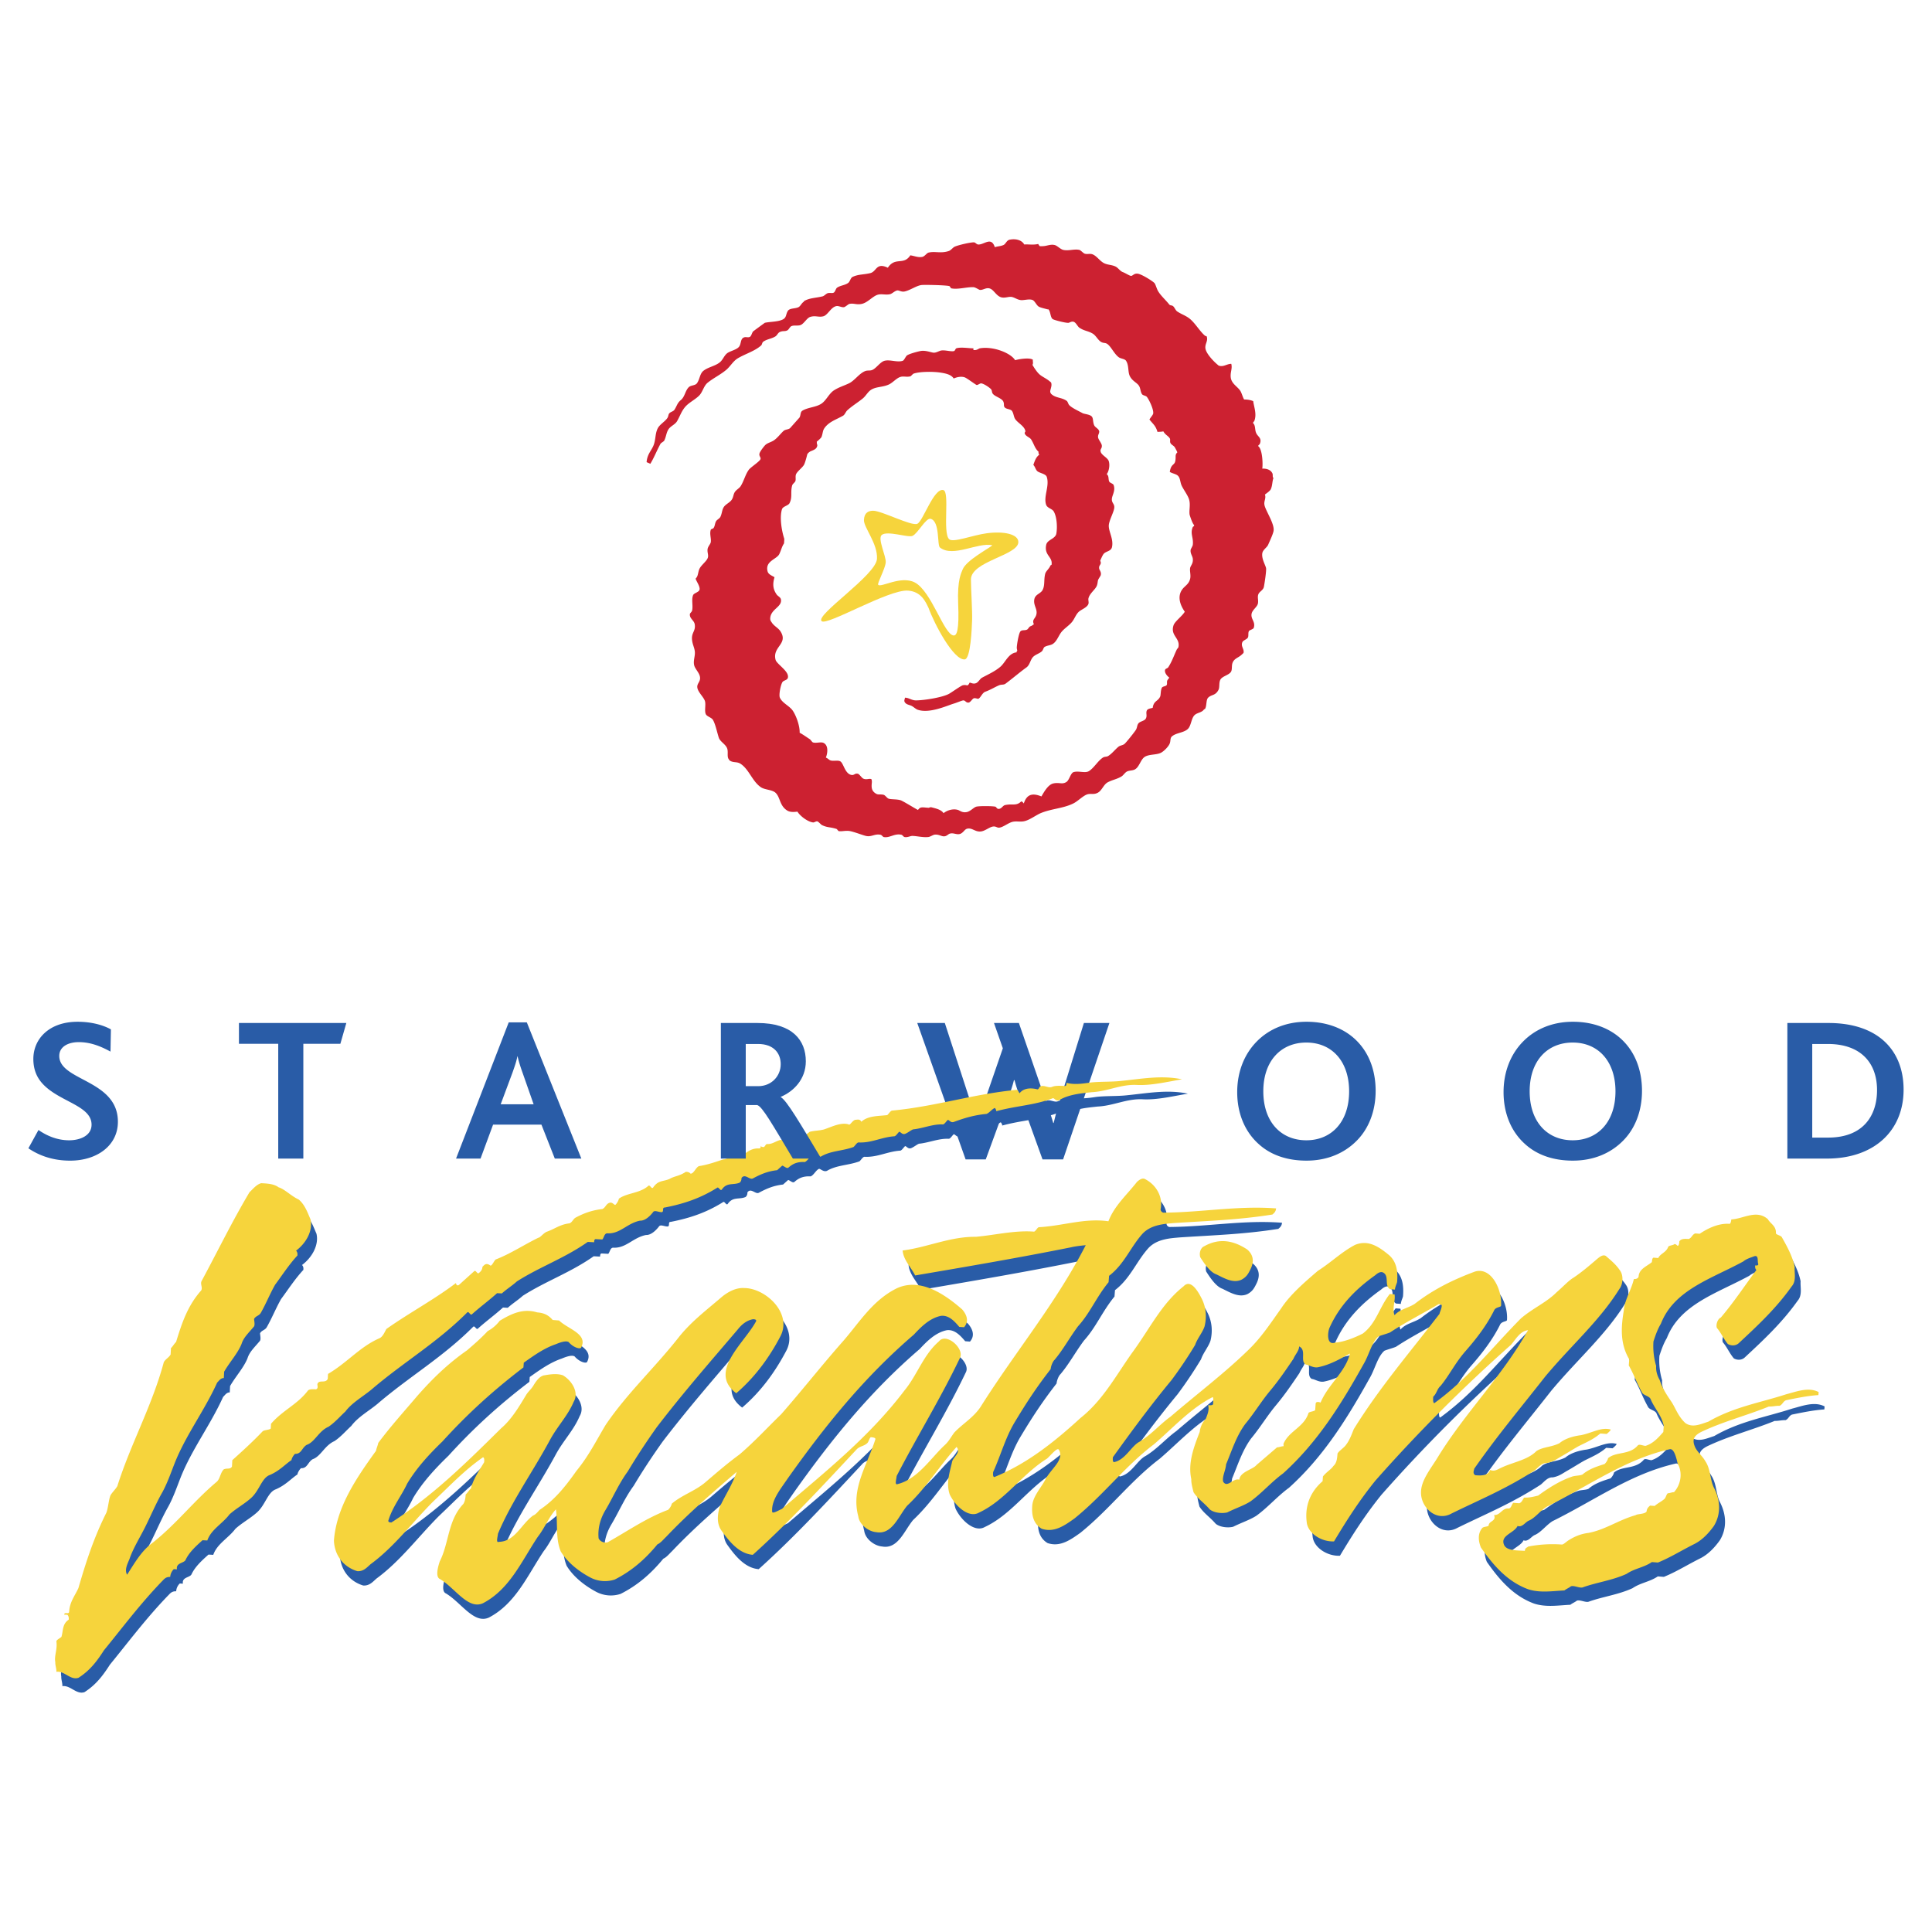
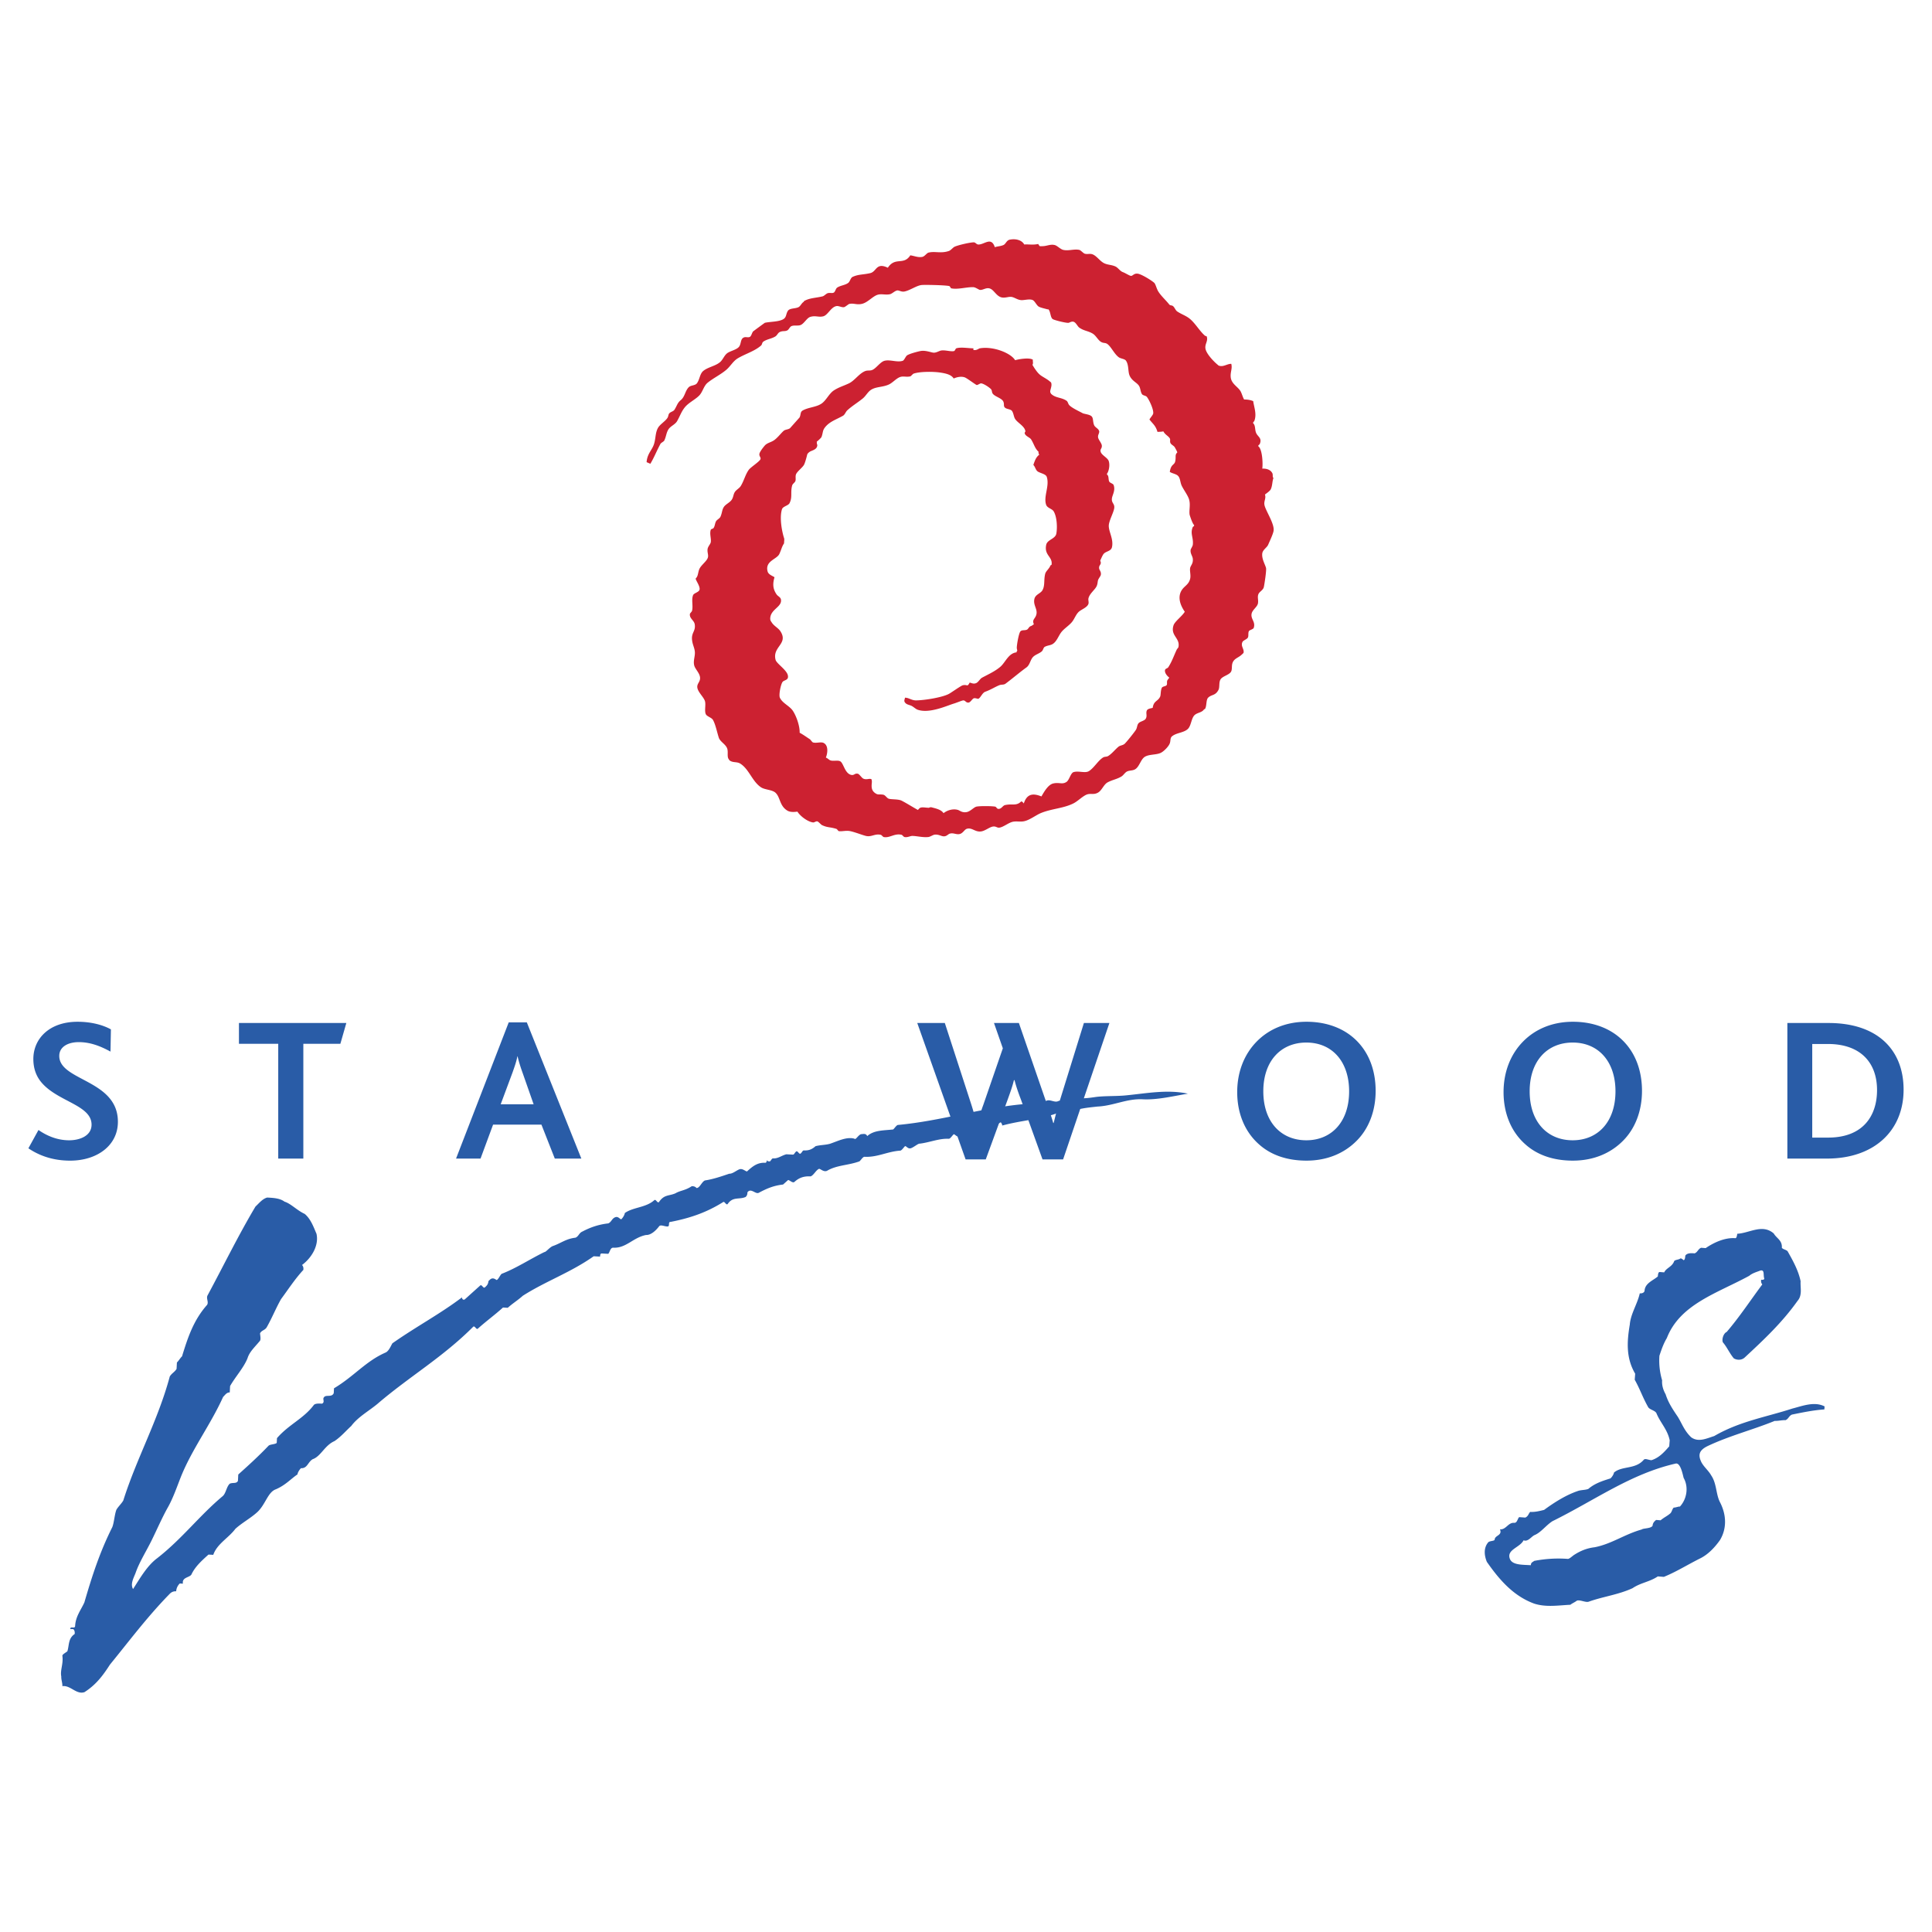
<svg xmlns="http://www.w3.org/2000/svg" width="2500" height="2500" viewBox="0 0 192.756 192.756">
  <g fill-rule="evenodd" clip-rule="evenodd">
    <path fill="#fff" d="M0 0h192.756v192.756H0V0z" />
-     <path d="M128.682 145.404c-.068.145-.014.158-.025.318-.158-.014-.488.121-.648.109l-2.053 1.764c-.354.451-1.65.672-1.711 1.467-.623-.207-1.186.871-1.613.197-.123-.488.244-1.1.291-1.736.586-1.395 1.014-2.801 1.906-4.012.879-1.053 1.611-2.277 2.492-3.328.879-1.053 1.6-2.117 2.32-3.182.195-.465.537-.76.574-1.236.771.379.049 1.443.662 1.811.316.023.77.377 1.26.256 1.137-.234 2.139-.797 3.141-1.361-.463 1.885-2.15 3.035-2.932 4.895 0 0-.465-.195-.488.123l-.049.635c-.17.148-.488.123-.66.271-.426 1.406-1.893 1.773-2.467 3.009zm-70.849-4.119c.55-.918-.161-2.092-1.078-2.641-.624-.207-1.272-.098-1.92.014-.489.123-.856.734-1.039 1.039-.183.307-.525.6-.708.906-.733 1.225-1.466 2.447-2.492 3.328-3.458 3.414-6.746 6.682-10.951 9.4-.159-.012-.318-.023-.306-.184.427-1.406 1.307-2.459 1.881-3.695.917-1.529 2.138-2.875 3.519-4.209 2.444-2.691 5.022-5.055 8.078-7.379l.036-.479c1.015-.721 2.029-1.443 3.178-1.836.331-.135.991-.404 1.296-.221.44.514 1.064.721 1.235.574.745-1.383-1.297-1.859-2.191-2.727-.159-.012-.477-.035-.636-.049-.441-.512-.905-.709-1.542-.756-1.406-.428-2.568.123-3.741.834a3.71 3.71 0 0 1-1.198 1.027c-.696.746-1.381 1.334-2.065 1.922-1.857 1.299-3.41 2.779-4.986 4.578-1.405 1.652-2.627 2.998-3.874 4.662-.012.158-.207.623-.219.783-1.967 2.729-3.946 5.615-4.201 8.953.05 1.443.919 2.629 2.326 3.057.636.049.99-.404 1.332-.697 2.371-1.738 4.155-4.162 6.232-6.242 1.723-1.627 3.116-3.121 4.974-4.418.159.012.135.33.123.488-.55.918-1.087 1.676-1.319 2.619-.171.146-.354.451-.525.6-.024.316-.049.635-.232.941-1.564 1.639-1.416 3.889-2.356 5.736-.208.625-.439 1.566.025 1.762 1.529.916 2.803 3.092 4.294 2.406 2.665-1.396 3.837-4.186 5.461-6.621.709-.904 1.112-1.994 1.808-2.74.209 1.455-.059 2.875.48 4.195.71 1.172 1.922 2.064 2.998 2.627a3.114 3.114 0 0 0 2.385.182c1.663-.834 3.032-2.008 4.266-3.514.33-.135.685-.588.855-.734 2.261-2.387 4.656-4.443 7.052-6.498-.415 1.248-1.136 2.311-1.71 3.547-.219.783-.28 1.578.149 2.25.722 1.016 1.738 2.371 3.169 2.48 3.605-3.242 6.917-6.828 10.399-10.561.342-.295.66-.27 1.002-.564.171-.146.195-.465.366-.611.159.012.478.035.465.195-.842 2.654-2.454 4.93-1.706 7.705.098.809 1.004 1.516 1.799 1.576 1.578.281 2.2-1.59 3.08-2.643 1.894-1.775 3.177-3.916 4.924-5.861.44.514-.231.941-.427 1.406-.244 1.102-.646 2.189-.254 3.338.552 1.162 1.897 2.385 2.899 1.82 2.654-1.236 4.291-3.83 6.809-5.398.342-.293 1.051-1.199 1.186-.869.562 1.004-.781 1.859-1.344 2.938-.377.77-1.246 1.664-1.318 2.617-.061.795.025 1.762.943 2.311 1.248.416 2.262-.307 3.277-1.029 2.896-2.338 5.035-5.213 7.918-7.393 1.883-1.615 3.631-3.561 5.795-4.676.17-.146.135.33.109.648-.012.158-.33.135-.488.123.123.488-.072.953-.268 1.418-.344.295-.551.918-.574 1.236-.598 1.553-1.197 3.107-.84 4.732-.025.318.098.807.221 1.297.428.672 1.039 1.039 1.627 1.723.453.355 1.248.416 1.736.293.832-.416 1.65-.674 2.324-1.104 1.186-.869 2.064-1.92 3.25-2.789 3.434-3.098 5.805-6.914 8.027-10.902.549-.918.805-2.178 1.49-2.766.33-.135.818-.258 1.148-.393 1.516-1.004 3.178-1.836 4.854-2.828.158.012.318.023.305.184-.023.318-.207.623-.219.783-3.018 3.928-6 7.377-8.553 11.502-.195.465-.402 1.088-.756 1.541-.184.305-.686.586-.869.893-.035.477-.072.955-.414 1.248-.184.307-.684.588-1.039 1.041l-.035.477c-1.199 1.027-1.785 2.422-1.588 4.037.074 1.125 1.445 2.027 2.729 1.967 1.283-2.141 2.553-4.123 4.141-6.082a156.682 156.682 0 0 1 13.504-13.523c.525-.6.904-1.369 1.711-1.469-2.588 4.602-6.219 8.162-8.955 12.592-.732 1.223-1.783 2.422-1.721 3.707.051 1.441 1.543 2.836 3.047 1.99 2.824-1.385 5.465-2.461 8.324-4.322.342-.295.697-.748 1.174-.711.648-.109.99-.404 1.492-.686.5-.281 1.172-.711 1.674-.992.832-.416 1.492-.686 2.176-1.273l.637.049c.17-.146.512-.441.354-.453-.941-.232-1.785.344-2.922.576-.807.1-1.627.357-2.139.797-.832.416-1.627.355-2.299.785-.869.893-2.324 1.102-3.484 1.652-.33.135-.672.43-1.137.234-.209.623-1.004.562-1.48.527-.307-.184-.123-.49-.111-.648 2.334-3.342 4.619-6.045 7.1-9.215 2.639-3.156 5.377-5.506 7.379-8.713.355-.451.416-1.246.135-1.748-.43-.672-.883-1.027-1.482-1.553-.305-.182-.646.111-.988.404-.686.588-1.369 1.176-2.213 1.752-.502.281-1.027.881-1.711 1.469-1.039 1.039-2.359 1.578-3.557 2.607-2.945 2.973-5.254 5.996-8.641 8.455-.158-.012-.123-.488-.111-.646.344-.295.379-.771.723-1.064.879-1.053 1.453-2.289 2.504-3.488s2.113-2.557 2.871-4.1c.182-.305.66-.27.672-.428.121-1.59-.98-3.912-2.619-3.398-2.141.797-4.133 1.766-6.002 3.221-.674.43-1.48.527-2.006 1.127-.27-.66.109-1.432-.002-2.078l-.477-.037c-1.062 1.359-1.344 2.936-2.699 3.951-.832.418-1.822.822-2.787.908-.82.258-.723-1.014-.527-1.479.963-2.166 2.527-3.807 4.557-5.25.172-.148.514-.441.82-.258.611.367.061 1.283.674 1.65.158.012.318.023.477.037.023-.318.207-.625.219-.783.074-.955-.014-1.92-.76-2.617-1.053-.879-2.117-1.6-3.438-1.061-1.332.697-2.371 1.738-3.715 2.594-1.369 1.176-2.738 2.352-3.643 3.721-1.074 1.518-1.979 2.889-3.188 4.074-2.42 2.375-5.135 4.406-7.871 6.758-1.016.723-1.895 1.773-3.068 2.484-.832.416-1.418 1.811-2.555 2.045-.158-.014-.135-.332-.123-.49 1.969-2.729 3.752-5.15 5.865-7.709a42.387 42.387 0 0 0 2.346-3.498c.207-.625.732-1.225.939-1.848.232-.941.146-1.908-.271-2.74-.416-.83-1.125-2.004-1.822-1.258-2.211 1.75-3.359 4.221-5.143 6.645-1.613 2.275-2.92 4.734-5.133 6.484-2.578 2.363-5.305 4.555-8.605 5.902-.158-.014-.135-.33-.123-.49.77-1.699 1.221-3.424 2.139-4.953 1.098-1.836 2.186-3.512 3.604-5.324.023-.316.219-.781.391-.93.879-1.051 1.441-2.129 2.332-3.34 1.223-1.346 1.82-2.898 3.055-4.404l.049-.637c1.527-1.162 2.139-2.875 3.359-4.221.867-.895 2.152-.955 3.117-1.041 3.377-.223 6.422-.311 9.82-.852.172-.146.342-.295.367-.611-3.816-.291-7.387.396-11.227.424-.158-.012-.307-.184-.293-.344.254-1.258-.455-2.432-1.531-2.994-.307-.184-.648.111-.82.258-1.062 1.357-2.26 2.387-2.859 3.939-2.371-.34-4.512.455-6.92.592-.16-.012-.355.453-.514.441-1.908-.146-3.863.344-5.797.518-2.555-.035-4.878 1.066-7.299 1.363.086.965.833 1.662 1.249 2.492 5.185-.883 10.369-1.768 15.566-2.811.488-.123 1.455-.209 1.455-.209-3.004 5.848-7.049 10.656-10.506 16.15-.721 1.064-1.723 1.627-2.59 2.521-.354.451-.55.916-1.063 1.357-1.381 1.334-2.651 3.316-4.608 3.807-.33.135-.122-.488-.098-.807 2.063-4 4.433-7.818 6.338-11.83.391-.93-1.408-2.506-2.117-1.602-1.54 1.322-2.174 3.354-3.409 4.857-3.555 4.688-7.809 8.041-12.258 11.859-.329.135-1.002.564-.978.246-.074-1.125.806-2.178 1.526-3.242 3.762-5.311 7.648-10.131 12.61-14.391.696-.746 1.564-1.641 2.701-1.873.807-.1 1.395.586 1.835 1.1l.477.035c.526-.6.255-1.26-.185-1.773-1.798-1.576-4.233-3.199-6.556-2.098-2.494 1.248-3.789 3.549-5.536 5.494-2.101 2.398-3.873 4.662-5.975 7.061-1.381 1.334-2.603 2.682-4.143 4.002-1.186.871-2.212 1.752-3.41 2.779-1.026.881-2.335 1.262-3.361 2.143-.012.158-.195.465-.366.611-2.14.797-3.998 2.094-6.002 3.221-.33.135-.795-.061-.929-.391-.087-.965.145-1.908.694-2.824.733-1.225 1.319-2.619 2.211-3.83.916-1.529 1.82-2.9 2.896-4.416 2.663-3.477 5.291-6.475 8.101-9.777.354-.453.868-.895 1.516-1.006.159.014.318.025.305.184-1.123 2.154-4.863 5.066-1.988 7.205 1.883-1.615 3.312-3.586 4.436-5.738 1.136-2.312-1.557-4.756-3.636-4.754-.795-.061-1.626.355-2.311.943-1.54 1.32-2.897 2.338-4.131 3.842-2.48 3.17-5.229 5.678-7.392 8.871-.917 1.529-1.674 3.072-2.908 4.576-1.075 1.518-2.138 2.877-3.654 3.881-.171.146-.354.451-.685.586-1.185.869-1.795 2.582-3.397 2.619-.33.135-.123-.488-.099-.807 1.368-3.254 3.427-6.084 5.19-9.359.747-1.373 1.787-2.414 2.372-3.809zm67.202-15.189c-1.371-.904-2.789-1.172-4.293-.326-.33.135-.525.6-.402 1.088.428.672 1.004 1.516 1.627 1.723.771.379 1.689.93 2.52.514.502-.283.658-.602.881-1.053.376-.772.267-1.421-.333-1.946z" fill="#295ca7" />
    <path d="M157.061 155.125c-.18.115-.486.418-.639.406a12.618 12.618 0 0 0-3.357.201c-.162.139-.312.127-.336.43-.756-.059-1.824.012-2.08-.615-.385-.939.998-1.139 1.357-1.871.441.186.791-.395 1.104-.523.627-.256 1.139-.977 1.777-1.383 4.262-2.107 7.803-4.723 12.287-5.748.465-.117.686.963.803 1.428.535.953.291 2.148-.369 2.857-.152-.012-.465.117-.617.105-.162.141-.186.441-.348.582-.324.279-.639.406-.963.686l-.453-.035c-.162.141-.326.279-.35.582-.174.291-.928.232-1.092.373-1.707.477-2.994 1.441-4.691 1.77-.768.091-1.395.347-2.033.755zm14.544-1.475c.697-1.162.648-2.533-.014-3.799-.396-.789-.316-1.848-.863-2.648-.266-.477-.697-.812-.965-1.289-.395-.789-.209-1.23.58-1.627 2.207-1.047 4.529-1.629 6.725-2.525.303.023.768-.094 1.07-.07.312-.129.336-.43.648-.559 1.082-.221 2.162-.443 3.23-.514l.023-.301c-1.023-.535-2.277-.021-3.207.211-2.648.861-5.262 1.27-7.805 2.746-.779.246-1.568.641-2.289.131-.709-.662-.953-1.441-1.361-2.078-.547-.803-.953-1.441-1.197-2.219-.268-.477-.385-.941-.35-1.395a6.903 6.903 0 0 1-.27-2.451c.197-.592.395-1.186.742-1.766 1.322-3.395 5.051-4.477 8.221-6.211.326-.279.791-.395 1.104-.523.465-.115.268.477.396.789-.012.152-.164.141-.314.129-.012.15-.023.303.117.465-1.184 1.58-2.217 3.174-3.553 4.742-.312.129-.51.721-.383 1.035.42.486.676 1.113 1.094 1.602.291.174.744.209 1.068-.07 1.963-1.824 3.762-3.512 5.295-5.674.498-.568.254-1.348.301-1.951-.223-1.08-.758-2.033-1.293-2.984-.139-.164-.441-.186-.58-.35.057-.754-.535-.951-.803-1.428-1.139-.998-2.428-.033-3.648.025 0 0-.035.453-.186.441-1.057-.08-2.16.443-2.963.99l-.453-.035c-.312.129-.336.432-.648.559-.303-.023-.756-.057-.93.232-.012.152-.035.455-.186.443 0 0-.141-.164-.291-.176-.162.141-.465.117-.627.258-.197.592-.812.697-.998 1.139l-.453-.035c-.152-.012-.174.291-.186.441-.488.42-1.266.664-1.324 1.42-.012.15-.174.289-.477.268-.23 1.045-.916 2.057-.996 3.113-.277 1.65-.404 3.312.537 4.902-.01.15-.033.453-.045.604.535.953.779 1.73 1.314 2.684.129.314.732.359.859.674.385.939 1.094 1.602 1.316 2.682l-.047.605c-.498.568-.998 1.139-1.777 1.383-.301-.023-.592-.197-.754-.057-.836.998-2.172.594-2.984 1.291-.012.15-.186.441-.35.582-.777.244-1.557.488-2.205 1.047-.314.127-.768.094-1.08.221-1.092.373-2.207 1.047-3.334 1.873-.465.117-.93.232-1.383.199-.162.139-.186.441-.498.568l-.605-.045c-.162.139-.197.592-.498.568-.605-.045-.812.699-1.418.652.256.627-.498.57-.533 1.023-.012.15-.465.115-.627.256-.5.57-.406 1.336-.15 1.963 1.234 1.766 2.629 3.391 4.697 4.156 1.186.395 2.416.184 3.637.125.162-.139.477-.268.639-.406.312-.129.895.219 1.209.092 1.404-.502 2.938-.688 4.355-1.34.801-.547 1.719-.629 2.52-1.176l.604.047c1.256-.512 2.357-1.211 3.635-1.85.794-.394 1.456-1.103 1.965-1.824zM37.715 140.018c-.858.73-1.986 1.332-2.672 2.254-.503.453-1.014 1.066-1.676 1.51-.98.428-1.357 1.525-2.17 1.803-.494.293-.527.93-1.165.896-.167.152-.343.461-.352.621-.662.443-1.173 1.057-2.153 1.484-.813.277-1.039 1.543-1.876 2.297-.67.604-1.491 1.039-2.162 1.643-.687.922-1.834 1.502-2.211 2.6 0 0-.319-.018-.478-.025-.67.604-1.341 1.207-1.701 1.986-.176.311-.972.27-.846.914l-.318-.016a1.21 1.21 0 0 0-.36.779c-.478-.025-.653.285-.821.436-2.194 2.281-3.912 4.586-5.788 6.883-.695 1.082-1.382 2.004-2.538 2.742-.813.275-1.4-.713-2.205-.596.017-.318-.126-.645-.109-.963-.126-.645.226-1.266.108-2.07.008-.158.335-.301.502-.453.192-.627.066-1.273.729-1.719.009-.158.017-.316-.134-.484l-.318-.018c.016-.318.477.025.494-.293.05-.955.561-1.568.921-2.348.778-2.674 1.54-5.027 2.788-7.518.184-.469.226-1.266.41-1.736.176-.309.511-.611.687-.922 1.339-4.24 3.45-7.963 4.638-12.371.176-.309.503-.453.679-.762l.033-.637c.167-.152.343-.463.511-.613.578-1.885 1.147-3.611 2.504-5.139.176-.309-.126-.645.05-.955 1.591-2.951 3.023-5.908 4.774-8.852.335-.301.678-.762 1.164-.896.637.033 1.274.066 1.735.41.629.191 1.232.863 2.012 1.223.612.51.889 1.324 1.174 1.977.26 1.131-.443 2.373-1.44 3.119.15.166.142.326.134.486-.846.912-1.542 1.994-2.228 2.916-.527.932-.896 1.869-1.424 2.801-.176.309-.494.293-.67.604-.008.158.126.645-.042.795-.511.613-1.014 1.066-1.207 1.693-.368.939-1.214 1.854-1.742 2.783l-.033.637c-.319-.016-.495.295-.662.445-1.264 2.809-3.149 5.264-4.254 8.08-.368.939-.745 2.037-1.273 2.967-.527.932-1.072 2.18-1.607 3.27-.536 1.09-1.231 2.172-1.608 3.27-.184.469-.536 1.09-.242 1.584.695-1.082 1.398-2.322 2.396-3.068 2.497-1.945 4.213-4.25 6.551-6.205.335-.301.368-.938.703-1.24.327-.143.637.033.813-.275l.033-.639c1.005-.904 2.011-1.811 3.024-2.875.168-.15.646-.125.813-.277l.025-.477c1.189-1.375 2.656-1.938 3.686-3.32.167-.152.486-.135.805-.119.327-.143.025-.477.193-.627.175-.311.796.041.98-.428l.025-.479c1.978-1.174 3.175-2.707 5.136-3.562.327-.143.511-.613.687-.924 2.32-1.635 4.784-2.943 6.945-4.586-.008.158.143.326.31.176.502-.453 1.005-.906 1.508-1.357.168-.152.302.334.469.184s.335-.303.352-.621c.167-.15.343-.461.804-.117.16.008.343-.461.511-.611 1.467-.562 2.791-1.451 4.265-2.172.159.008.502-.453.829-.596.813-.277 1.316-.73 2.28-.84.327-.143.343-.461.67-.604.821-.436 1.633-.713 2.597-.822.327-.143.344-.461.67-.604s.469.184.628.193c.167-.152.343-.461.352-.621.829-.596 2.103-.529 2.94-1.283.168-.15.302.336.47.184.52-.77.989-.586 1.642-.871.495-.293.972-.27 1.634-.713.159.008.318.016.469.184.318.018.511-.611.838-.754.804-.119 1.617-.395 2.43-.672.318.016.653-.285.98-.428.327-.143.628.193.788.201.502-.453 1.005-.906 1.801-.863.159.008.168-.152.176-.311-.008.158.151.166.31.176.167-.152.176-.311.335-.303.478.025.813-.277 1.299-.41.159.008.478.023.637.033.16.008.168-.152.335-.303s.302.336.469.186c.168-.152.176-.311.335-.303.478.025.804-.117 1.139-.42.486-.133.964-.109 1.45-.244.812-.275 1.634-.713 2.421-.512.151.168.335-.301.662-.443.16.008.486-.135.628.191.67-.604 1.626-.553 2.59-.662.167-.15.343-.461.502-.453 4.333-.412 8.069-1.654 12.403-2.066.158.008.15.168.301.336.344-.461.988-.588 1.777-.387.158.008.176-.311.334-.303.328-.143.789.201 1.115.059s.805-.117 1.281-.092c.16.008.168-.152.178-.311.787.201 1.592.084 2.396-.035.963-.109 2.078-.051 3.041-.16 2.088-.209 4.023-.588 6.076-.16-1.449.242-3.066.637-4.5.562-1.592-.084-2.908.646-4.508.723-.965.109-2.246.201-3.234.789-.328.143-.471-.184-.629-.193-1.793.705-3.713.764-5.656 1.301.008-.158-.143-.326-.143-.326-.328.143-.504.453-.83.596-1.123.102-2.095.369-3.235.789-.327.143-.469-.184-.629-.193-.167.15-.343.461-.502.453-.956-.049-1.937.379-2.9.486-.159-.008-.494.295-.821.438-.327.143-.469-.184-.628-.193-.168.15-.343.461-.503.453-1.282.092-2.271.68-3.544.613-.16-.008-.335.301-.503.453-1.139.418-2.254.361-3.243.947-.327.143-.629-.191-.788-.201-.327.143-.511.613-.838.756-.637-.033-1.123.1-1.625.553-.168.152-.47-.184-.629-.191l-.503.451c-.964.109-1.617.395-2.438.832-.326.143-.771-.52-1.114-.059-.009.158-.017.318-.184.469-.654.285-1.274-.066-1.793.705-.167.15-.302-.334-.469-.184-1.651 1.031-3.276 1.584-5.212 1.963-.318-.018-.024.477-.343.461-.319-.018-.629-.193-.796-.043-.344.463-.846.914-1.324.891-1.291.252-1.986 1.332-3.26 1.266-.318-.016-.344.461-.511.613-.159-.01-.478-.025-.637-.035-.159-.008-.167.152-.176.311l-.637-.033c-2.321 1.635-4.759 2.467-7.071 3.941-.503.453-.997.746-1.5 1.199l-.478-.025c-.838.756-1.667 1.35-2.505 2.105-.167.15-.301-.336-.469-.186-3.028 3.034-6.321 4.937-9.496 7.646z" fill="#295ca7" />
    <path d="M92.634 83.508c-.544.064-1.132-.098-1.601-.108-.22-.003-.489.178-.801.108-.072-.015-.211-.2-.266-.216-.724-.185-1.2.349-1.814.216-.044-.008-.202-.199-.268-.216-.6-.143-.934.244-1.494.108-.368-.089-1.146-.399-1.601-.484-.404-.076-.823.065-1.121 0-.03-.006-.16-.199-.214-.216-.672-.208-.884-.113-1.44-.377-.123-.059-.352-.355-.48-.376-.131-.022-.295.127-.427.107-.558-.084-1.276-.641-1.548-1.077-.364.05-.744.06-1.014-.108-.786-.488-.676-1.313-1.174-1.778-.329-.304-1.069-.292-1.441-.539-.884-.584-1.195-1.827-2.082-2.371-.345-.212-.725-.057-1.067-.323l-.107-.162c-.137-.265-.017-.651-.107-.97-.129-.466-.712-.7-.853-1.131-.172-.527-.331-1.342-.588-1.779-.128-.218-.578-.331-.693-.538-.184-.33.019-.98-.106-1.347-.134-.394-.659-.845-.748-1.293-.083-.427.293-.584.267-1.024-.027-.465-.499-.857-.587-1.238-.12-.522.139-.942.054-1.456-.06-.37-.223-.641-.267-1.077-.076-.759.382-.862.267-1.562-.065-.397-.539-.574-.481-1.024.012-.082.189-.217.214-.323.124-.482-.084-1.11.107-1.562.091-.212.573-.281.64-.538.092-.349-.465-1.043-.373-1.131.256-.24.205-.625.373-.97.172-.345.655-.704.801-1.023.14-.303-.042-.537 0-.916.031-.272.287-.501.32-.7.062-.355-.137-.822 0-1.239.026-.079.227-.106.267-.162.157-.205.132-.47.267-.7.089-.147.349-.263.428-.431.18-.379.148-.726.373-1.024.214-.278.631-.426.8-.754.135-.255.12-.473.268-.7.146-.226.45-.368.586-.593.332-.537.445-1.116.8-1.616.192-.266 1.12-.85 1.174-1.077.046-.177-.162-.296-.106-.539.051-.216.381-.635.533-.809.224-.252.551-.301.854-.484.367-.219.7-.68 1.014-.97.174-.158.444-.128.641-.27l.96-1.077c.148-.308.049-.548.321-.7.563-.314 1.273-.316 1.814-.646.507-.307.789-1.025 1.281-1.348.506-.328.912-.429 1.494-.7.584-.27 1.043-1.015 1.654-1.239.249-.089.46-.006.694-.108.408-.174.789-.805 1.227-.916.557-.138 1.276.192 1.815 0 .14-.048.292-.449.427-.539.273-.175 1.051-.375 1.334-.431.487-.093 1.031.132 1.281.161.273.036.585-.183.801-.215.408-.06.97.14 1.28.054.075-.021.14-.244.214-.27.452-.149 1.229 0 1.708 0 0 .009-.006.16 0 .162.318.072.51-.139.641-.162 1.32-.232 3.086.461 3.521 1.186.322-.103 1.42-.288 1.762-.054.012.008 0 .15 0 .162.018-.069.045.409-.053.324 0 0 .207.347.268.43.494.723.637.659 1.334 1.132l.266.215c.172.353-.164.823-.053 1.024l.053.107c.447.449 1.025.346 1.549.701.141.096.156.306.266.431.264.294 1.002.623 1.334.808.166.093.699.115.908.323.189.192.098.586.268.916.078.152.336.29.426.432l.055.107c.045.241-.15.369-.107.646.037.23.354.571.373.808.029.334-.209.334-.107.647.113.336.705.581.801.917.129.438-.004.916-.105 1.131 0 0-.129.165-.055.215.186.125.098.502.215.7.068.118.379.196.426.324.197.515-.102.969-.16 1.293-.094.546.32.549.213 1.077-.09.461-.512 1.209-.533 1.67-.023.617.494 1.35.32 2.156-.086.409-.551.402-.801.646-.141.141-.285.525-.373.701l.053.161c.039.292-.213.285-.158.646.021.14.236.328.158.646-.02.091-.211.335-.266.485-.053.148-.035.407-.16.646-.188.362-.689.712-.801 1.185-.039.17.049.375 0 .539-.1.346-.641.545-.908.754-.338.268-.469.746-.746 1.078-.303.365-.783.645-1.068 1.023-.266.357-.436.877-.801 1.131-.264.189-.545.145-.854.323-.107.064-.162.339-.266.431-.244.222-.613.313-.855.539-.311.294-.33.82-.693 1.077-.693.5-1.396 1.111-2.08 1.616-.191.144-.389.06-.641.162-.451.187-.807.433-1.389.646-.301.113-.471.628-.693.701-.041.016-.293-.088-.428-.054-.168.043-.339.407-.533.431-.273.037-.32-.223-.533-.216-.136.006-.676.241-.96.323-.656.196-2.464 1.041-3.629.593-.152-.058-.414-.298-.587-.377-.22-.099-.432-.112-.587-.269-.205-.206-.085-.328-.053-.539.375-.007.663.279 1.121.269.883-.017 2.601-.299 3.255-.647.225-.117 1.208-.819 1.387-.861.499-.111.421.222.694-.27.187.044.381.163.641.054.221-.091.391-.433.586-.539.648-.349 1.266-.619 1.814-1.077.52-.429.818-1.387 1.656-1.455-.072-.035.047-.158.053-.162 0 0-.051-.206-.053-.269-.008-.271.197-1.502.373-1.67.168-.16.396-.058.641-.162.113-.047.201-.263.32-.323.146-.073.119-.032.213-.108.037-.03.123-.076.16-.107-.236-.507.203-.549.266-1.078.062-.492-.352-.868-.213-1.455.109-.456.617-.529.801-.862.266-.475.119-.98.268-1.617.072-.306.395-.496.533-.862l.107-.054c.139-.821-.756-.926-.535-1.994.111-.536.92-.583 1.014-1.13.111-.641.053-1.676-.266-2.21-.158-.266-.631-.326-.748-.646-.299-.83.361-1.886.055-2.801-.096-.288-.664-.365-.908-.539-.203-.144-.246-.477-.428-.647l.055-.162c.139-.384.244-.63.533-.862-.004-.018-.129-.202-.053-.269-.41-.394-.428-.709-.748-1.239-.131-.219-.547-.322-.641-.593-.051-.152.082-.135.055-.27-.102-.494-.766-.802-1.016-1.186-.152-.235-.152-.572-.318-.808-.127-.179-.533-.174-.695-.324-.182-.168-.049-.316-.16-.592-.145-.365-.84-.495-1.066-.809-.104-.143-.053-.295-.16-.431-.133-.167-.766-.596-1.014-.593-.102.003-.33.18-.428.162-.086-.015-.949-.667-1.174-.755-.384-.146-.858-.011-1.12.107-.242-.398-.811-.511-1.334-.592-.725-.109-2.053-.107-2.668.108-.074.027-.26.256-.32.27-.454.107-.722-.081-1.121.107-.34.164-.678.544-1.014.701-.649.305-1.355.197-1.868.592-.285.224-.463.579-.747.808-.507.413-1.069.745-1.547 1.186-.154.145-.239.434-.427.538-.686.388-1.362.584-1.814 1.186-.229.306-.167.484-.32.916-.047.136-.48.484-.48.484 0 .027.019.203 0 .216.018-.066.059.136.054.161-.047.376-.386.452-.694.593a1.117 1.117 0 0 0-.213.162c-.048.047-.07.091-.107.161.09-.331-.169.77-.32 1.024-.174.298-.708.673-.801.97-.068.223.015.472-.054.647-.055.146-.275.271-.319.431-.194.701.051 1.162-.268 1.778-.122.237-.657.312-.747.592-.281.886.017 2.317.214 2.91.04.119-.03.47 0 .485-.242.362-.259.601-.48 1.077-.244.531-1.439.689-1.174 1.725.083.321.42.419.693.592-.19.659-.18 1.155.214 1.724.108.157.388.271.426.485.142.763-1.02.959-1.067 1.886-.011.227.081.308.16.431.223.349.641.534.854.862.829 1.274-.827 1.532-.48 2.854.101.383 1.124 1.006 1.227 1.563.094.498-.373.428-.533.646-.181.25-.388 1.282-.267 1.562.238.542.956.819 1.281 1.292.357.517.721 1.552.693 2.209.354.19.666.421 1.015.646.08.052.228.298.32.324.342.101.794-.091 1.066.053.533.282.353 1.144.214 1.455.203.083.308.221.427.27.302.126.743-.042 1.013.108.324.179.447 1.187 1.068 1.346.332.088.362-.191.694-.107.146.038.376.412.534.484.321.15.592-.044.8.054.044.02.062.239.054.323-.04.436-.085.837.427 1.131.23.131.434.027.748.108.158.042.332.316.48.378.269.108.969.026 1.334.215.457.237 1.112.645 1.601.916.027-.032.082-.073.106-.108.188-.252.594-.107 1.015-.107-.042-.011.155-.069.213-.054.449.12.993.227 1.228.592.412-.328.993-.462 1.441-.323.193.061.403.291.854.216.371-.061.695-.456.961-.539.27-.083 1.65-.074 1.922 0 .064.019.158.205.266.215.34.038.439-.32.693-.377.613-.136.945.032 1.336-.162.316-.155.244-.359.533 0 .305-.931.869-1.061 1.76-.701.25-.429.652-1.166 1.174-1.292.598-.143.906.136 1.336-.162.27-.185.404-.878.693-.97.506-.158 1.168.14 1.547-.108.506-.327.887-1.024 1.389-1.347.18-.115.354-.047.533-.162.359-.224.686-.648 1.014-.917.178-.141.395-.125.588-.269.152-.109 1.086-1.279 1.174-1.455.123-.242.09-.472.266-.646.176-.168.574-.217.695-.431.168-.292-.012-.544.105-.809.086-.187.373-.21.588-.27.1-.735.529-.629.746-1.131.068-.153.033-.59.16-.862.08-.166.395-.143.48-.269.076-.109.016-.287.055-.432.033-.114.174-.239.213-.323-.145-.099-.49-.44-.426-.754.031-.152.256-.169.318-.27.377-.583.553-1.133.855-1.778.021-.042.156-.198.158-.215.225-.938-.834-1.149-.479-2.209.133-.392.861-.907 1.119-1.347-.387-.553-.801-1.445-.266-2.209.262-.374.664-.514.801-1.078.088-.358-.057-.779 0-1.077.049-.251.316-.435.266-.916-.029-.293-.277-.535-.213-.916.014-.068.199-.352.213-.485.084-.722-.289-1.103 0-1.778.006-.009.209-.123.107-.215-.152-.14-.416-.946-.428-1.024-.061-.459.105-.992-.053-1.508-.131-.433-.561-.982-.748-1.401-.145-.328-.127-.748-.373-.97-.195-.177-.596-.23-.801-.377.117-.784.441-.657.535-1.024.117-.466-.061-.653.213-.916.025-.023-.232-.49-.268-.539-.113-.156-.354-.236-.428-.431-.055-.153.023-.307-.053-.432-.152-.254-.465-.358-.641-.7-.258.056-.408.037-.586.054-.189-.651-.465-.792-.801-1.239.09-.173.35-.45.373-.592.068-.399-.426-1.423-.641-1.671-.102-.121-.391-.129-.48-.269-.17-.271-.137-.611-.32-.862-.229-.316-.668-.45-.906-.969-.188-.411-.064-1.069-.373-1.509-.125-.175-.51-.197-.695-.323-.463-.318-.777-1.077-1.174-1.347-.205-.138-.383-.048-.641-.215-.297-.194-.486-.62-.801-.809-.471-.283-.854-.261-1.334-.592-.193-.135-.34-.529-.586-.593-.213-.055-.418.099-.48.107-.25.038-1.465-.271-1.602-.377-.24-.187-.199-.761-.426-.97h-.107c-.18-.062-.648-.151-.854-.27s-.381-.54-.588-.646c-.299-.151-.832.01-1.121 0-.41-.012-.68-.274-1.014-.323-.279-.039-.613.123-.961.054-.502-.097-.75-.687-1.121-.862-.412-.195-.732.149-1.066.108-.1-.012-.439-.259-.641-.27-.665-.032-1.584.265-2.242.108 0 0-.119-.204-.16-.216-.343-.099-2.455-.141-2.775-.107-.513.057-1.161.54-1.708.646-.292.059-.527-.116-.693-.108-.239.014-.538.332-.748.377-.43.098-.83-.061-1.227.054-.509.15-1.002.793-1.601.916-.522.11-.771-.095-1.228 0-.103.023-.404.304-.534.324-.247.037-.513-.145-.748-.108-.559.091-.865.916-1.334 1.023-.475.112-.754-.105-1.281.055-.345.105-.617.67-.96.808-.275.112-.602-.002-.907.107-.171.063-.272.357-.427.431-.269.132-.417.014-.748.162-.19.087-.262.325-.427.431-.38.248-.866.275-1.228.54-.12.089-.109.286-.213.376-.657.581-1.588.832-2.349 1.293-.438.268-.735.808-1.12 1.131-.587.495-1.278.815-1.868 1.293-.394.323-.492.94-.854 1.293-.441.433-1.057.697-1.44 1.185-.34.437-.455.838-.747 1.347-.192.34-.642.491-.854.808-.232.354-.226.718-.427 1.132-.047.1-.319.226-.374.323-.39.712-.631 1.364-1.015 1.994-.168-.074-.263-.113-.374-.162.07-.876.554-1.188.748-1.832.17-.557.115-1.069.374-1.562.197-.374.737-.672.96-1.023.113-.176.07-.354.214-.485.142-.128.378-.166.48-.323.268-.413.276-.67.64-.969.41-.334.431-.941.801-1.294.209-.195.627-.146.801-.377.28-.369.286-.951.64-1.239.484-.389 1.183-.473 1.655-.863.3-.243.429-.689.747-.916.317-.222.956-.34 1.174-.646.219-.305.112-.771.48-.916.212-.082.391.047.587-.054.146-.072.213-.409.32-.539a70.116 70.116 0 0 1 1.174-.862c.477-.118 1.429-.089 1.868-.377.298-.192.23-.488.427-.808.184-.294.737-.211 1.067-.377.202-.101.315-.428.534-.539v-.054c.545-.331 1.146-.311 1.868-.485.165-.039.358-.281.534-.323.233-.054.415.041.587-.054.131-.071.195-.394.32-.485.332-.235.795-.238 1.121-.485.169-.126.232-.5.427-.592.595-.276 1.032-.209 1.761-.377.656-.148.574-1.103 1.761-.539.737-1.126 1.57-.198 2.242-1.239.434.065.735.228 1.174.161.252-.037.454-.381.641-.431.647-.163 1.219.111 2.028-.161.205-.068.403-.349.587-.432.39-.172 1.591-.444 1.92-.431.146.007.254.207.428.216.598.029 1.293-.826 1.654.269.271-.099.543-.082.854-.215.244-.103.307-.474.641-.539.682-.13 1.23.094 1.441.485.334-.041.904.069 1.387-.054.033.041.121.206.16.215.066.019.375 0 .375 0 .398-.031.707-.208 1.121-.107.244.061.574.424.854.484.539.12 1.074-.114 1.6 0 .133.031.4.337.535.377.266.081.492-.027.746.053.449.146.775.717 1.229.916.367.164.744.135 1.121.324.227.116.432.439.693.54.285.108.619.336.799.377.197.045.295-.265.695-.216.383.047 1.395.677 1.654.916.129.12.225.547.373.808.264.463.775.906 1.121 1.347.1.125.242.062.373.162.166.125.248.421.428.539.369.246.697.352 1.066.592.66.431 1.105 1.316 1.709 1.832l.16.054c.18.492-.236.785-.107 1.293.131.52.852 1.263 1.227 1.562l.055.054c.461.207.855-.177 1.281-.162.125.481-.111.818-.055 1.347.078.692.783.96 1.016 1.455.146.317.174.494.318.755.428 0 .682.07.908.162.084.611.379 1.316.105 1.993-.006.019-.168.155-.105.215.258.256.137.679.32 1.024.186.352.586.478.32 1.078 0 .002-.209.129-.107.215.371.31.447 1.663.373 2.209.443-.017.848.116 1.016.485.062.139-.023.424.105.43-.135.343-.1.759-.266 1.131-.084.191-.42.406-.588.539.129.41-.119.63-.053 1.024.096.577 1.062 1.939.906 2.64-.076.353-.352.925-.533 1.347-.121.285-.535.494-.588.862-.072.545.293 1.121.375 1.455.057.225-.145 1.536-.215 1.886-.061.318-.42.458-.533.7-.139.303-.004.55-.053.916-.051.393-.566.656-.641 1.077-.092.539.42.795.213 1.401-.043.133-.424.212-.48.323-.102.206-.006.472-.105.646-.1.175-.449.266-.535.431-.209.421.191.701.107 1.078-.008.04-.174.18-.213.215-.326.303-.766.362-.908.862-.082.298.008.646-.16.862-.207.272-.725.387-.961.646-.266.298-.104.83-.266 1.131-.307.578-.67.435-1.014.755-.238.222-.135.819-.32 1.131-.01.018-.1.042-.107.054-.195.306-.635.313-.908.539-.363.305-.354 1.066-.693 1.401-.404.4-1.168.375-1.6.754-.191.168-.109.434-.215.7-.119.312-.568.763-.854.916-.459.251-1.215.137-1.654.431-.404.275-.523.994-.961 1.239-.242.138-.545.089-.801.216-.195.099-.354.373-.533.484-.451.281-.904.335-1.387.592-.4.214-.572.8-.961 1.023-.451.263-.766.032-1.174.216-.41.185-.863.654-1.281.862-1.006.507-2.174.521-3.256.969-.482.201-1.107.692-1.654.809-.412.089-.721-.022-1.121.053-.451.087-.975.559-1.387.593-.217.018-.324-.169-.641-.108-.348.069-.768.439-1.174.485-.59.069-.873-.403-1.388-.27-.274.073-.407.497-.801.539-.318.036-.557-.145-.907-.054-.183.049-.32.294-.641.27-.256-.019-.496-.217-.907-.162-.167.038-.43.213-.589.23z" fill="#cc2131" />
-     <path d="M95.154 63.401c.311.014.552-.537.443-3.178-.099-2.39.316-3.066.444-3.402.35-.925 2.705-2.149 2.971-2.418-1.441-.331-3.918 1.257-5.232.224-.301-.237.016-2.593-.924-2.865-.469-.135-1.273 1.452-1.812 1.702-.436.203-2.51-.551-3.073-.091-.44.361.443 2.104.399 2.731-.044.626-.865 2.092-.754 2.238.249.325 2.262-.951 3.649-.232 1.677.869 2.927 5.249 3.889 5.291zm-2.511-2.745c-.291-.596-.714-1.635-2.057-1.731-1.927-.138-8.112 3.555-8.617 3.044-.621-.627 5.427-4.585 5.526-6.207.094-1.521-1.327-3.133-1.299-3.881.028-.748.473-.923.917-.925.84-.003 3.844 1.567 4.41 1.303.58-.27 1.638-3.601 2.597-3.363.661.165-.098 4.219.571 4.895.384.388 2.305-.391 3.749-.586 1.729-.232 3.168.09 3.16.884-.016 1.323-4.731 1.909-4.731 3.73 0 .836.149 3.194.118 4.029-.029.836-.144 3.888-.739 3.94-1.114.098-3.034-3.548-3.605-5.132z" fill="#f6d43c" />
    <path d="M110.686 102.064h-2.545l-2.484 8.006c-.227.719-.369 1.312-.533 1.971h-.041c-.186-.658-.412-1.273-.678-2.012l-2.75-7.965H99.17l.883 2.525-1.949 5.645a21.343 21.343 0 0 0-.596 1.867h-.062a28.788 28.788 0 0 0-.533-1.889l-2.648-8.148h-2.75l4.823 13.609h2.012l2.195-5.994c.205-.574.451-1.23.615-1.908h.062c.164.656.41 1.334.637 1.93l2.154 5.973h2.053l4.62-13.61zM137.248 108.838c0-1.889-.574-3.57-1.703-4.803-1.211-1.334-3.018-2.094-5.193-2.094-2.053 0-3.756.738-4.967 1.971-1.252 1.273-1.949 3.037-1.949 5.049 0 2.115.76 3.941 2.135 5.174 1.189 1.088 2.811 1.662 4.781 1.662 2.033 0 3.736-.719 4.969-1.949 1.251-1.233 1.927-3.018 1.927-5.01zm-2.646.041c0 3.059-1.766 4.887-4.27 4.887-2.525 0-4.291-1.828-4.291-4.887 0-3.037 1.766-4.863 4.291-4.863 2.586 0 4.27 1.908 4.27 4.863zM163.822 108.838c0-1.889-.574-3.57-1.703-4.803-1.211-1.334-3.018-2.094-5.193-2.094-2.053 0-3.756.738-4.967 1.971-1.252 1.273-1.949 3.037-1.949 5.049 0 2.115.758 3.941 2.135 5.174 1.189 1.088 2.811 1.662 4.781 1.662 2.033 0 3.736-.719 4.969-1.949 1.251-1.233 1.927-3.018 1.927-5.01zm-2.646.041c0 3.059-1.766 4.887-4.27 4.887-2.525 0-4.291-1.828-4.291-4.887 0-3.037 1.766-4.863 4.291-4.863 2.586 0 4.27 1.908 4.27 4.863zM189.922 108.715c0-3.961-2.586-6.65-7.492-6.65h-4.105v13.527h3.941c4.783 0 7.656-2.832 7.656-6.877zm-2.649.041c0 2.504-1.334 4.742-4.885 4.742h-1.58v-9.34h1.559c3.285 0 4.906 1.889 4.906 4.598zM11.763 111.918c0-4.209-5.85-4.064-5.85-6.568 0-.904.862-1.377 1.95-1.377 1.108 0 2.114.371 3.161.945l.042-2.217c-.739-.41-1.889-.76-3.326-.76-2.833 0-4.413 1.703-4.413 3.715 0 1.047.349 1.828.882 2.422 1.642 1.848 4.926 2.197 4.926 4.127 0 1.129-1.19 1.561-2.237 1.561-1.272 0-2.32-.514-3.059-1.027l-1.006 1.826c.903.615 2.258 1.232 4.167 1.232 2.669 0 4.763-1.498 4.763-3.879zM34.554 102.064H23.84v2.075h3.92v11.453h2.504v-11.453h3.695l.595-2.075zM58.001 115.592l-5.439-13.588h-1.807L45.5 115.592h2.443l1.252-3.387h4.824l1.334 3.387h2.648zm-4.762-5.42h-3.284l1.17-3.141c.226-.635.411-1.17.493-1.641h.021c.103.451.267 1.006.513 1.682l1.087 3.1z" fill="#295ca7" />
-     <path d="M128.086 143.973c-.068.145-.012.158-.025.316-.158-.012-.488.123-.646.111l-2.053 1.762c-.355.453-1.652.674-1.713 1.469-.623-.207-1.186.871-1.613.197-.123-.488.244-1.1.293-1.736.586-1.395 1.012-2.801 1.904-4.012.879-1.053 1.613-2.277 2.492-3.328.879-1.053 1.6-2.117 2.32-3.182.195-.465.539-.76.574-1.236.771.379.051 1.443.662 1.809.318.025.77.379 1.26.258 1.137-.234 2.139-.797 3.143-1.361-.463 1.885-2.15 3.035-2.932 4.895 0 0-.465-.195-.49.123l-.047.635c-.172.148-.49.123-.662.27-.426 1.406-1.893 1.773-2.467 3.01zm-70.848-4.119c.55-.918-.161-2.092-1.078-2.641-.624-.207-1.272-.098-1.919.014-.489.123-.856.734-1.039 1.039-.184.307-.525.6-.709.906-.733 1.223-1.466 2.447-2.492 3.328-3.458 3.414-6.746 6.682-10.951 9.4-.159-.012-.318-.023-.306-.184.427-1.406 1.307-2.459 1.88-3.695.916-1.529 2.138-2.875 3.52-4.209 2.443-2.691 5.022-5.055 8.078-7.381l.037-.477c1.015-.721 2.029-1.443 3.178-1.836.33-.135.99-.404 1.296-.221.44.514 1.064.721 1.235.574.745-1.383-1.298-1.859-2.191-2.727-.159-.012-.477-.035-.636-.049-.44-.514-.905-.709-1.541-.756-1.407-.428-2.568.123-3.742.834a3.707 3.707 0 0 1-1.197 1.027c-.697.746-1.381 1.334-2.065 1.922-1.858 1.297-3.41 2.779-4.986 4.578-1.405 1.652-2.627 2.998-3.873 4.662-.012.158-.208.623-.22.783-1.967 2.727-3.946 5.615-4.2 8.953.05 1.443.919 2.629 2.326 3.057.636.049.99-.404 1.333-.697 2.371-1.738 4.155-4.162 6.232-6.242 1.723-1.629 3.116-3.121 4.974-4.418.159.012.134.33.123.488-.55.918-1.088 1.676-1.319 2.619-.171.146-.354.451-.525.6-.024.316-.048.635-.231.941-1.564 1.639-1.416 3.889-2.356 5.736-.208.625-.439 1.566.026 1.762 1.529.916 2.803 3.092 4.294 2.406 2.665-1.396 3.837-4.186 5.462-6.621.708-.904 1.111-1.994 1.808-2.74.208 1.455-.06 2.875.48 4.193.71 1.174 1.921 2.066 2.998 2.629a3.123 3.123 0 0 0 2.385.182c1.662-.834 3.031-2.008 4.265-3.514.331-.135.684-.588.856-.734 2.261-2.387 4.656-4.441 7.051-6.498-.415 1.246-1.135 2.311-1.709 3.547-.22.783-.28 1.578.148 2.25.722 1.016 1.738 2.371 3.169 2.48 3.605-3.244 6.917-6.83 10.399-10.561.343-.295.661-.271 1.002-.564.171-.146.196-.465.367-.611.159.012.477.037.465.195-.842 2.654-2.455 4.93-1.707 7.705.098.807 1.004 1.516 1.799 1.576 1.578.281 2.2-1.592 3.08-2.643 1.895-1.775 3.177-3.916 4.925-5.861.44.512-.232.941-.428 1.406-.244 1.1-.646 2.189-.254 3.338.551 1.162 1.897 2.385 2.9 1.82 2.652-1.236 4.289-3.83 6.807-5.398.344-.293 1.051-1.199 1.188-.869.562 1.004-.783 1.859-1.344 2.938-.379.77-1.246 1.664-1.318 2.617-.062.795.025 1.762.943 2.311 1.246.414 2.262-.307 3.275-1.029 2.896-2.338 5.035-5.213 7.92-7.393 1.883-1.615 3.629-3.561 5.793-4.676.172-.146.135.33.111.648-.014.158-.332.135-.49.123.123.488-.072.953-.268 1.418-.342.293-.551.918-.574 1.236-.598 1.553-1.195 3.107-.84 4.732-.025.318.098.807.221 1.297.428.672 1.041 1.039 1.629 1.723.451.354 1.246.414 1.736.293.83-.418 1.65-.674 2.322-1.104 1.186-.869 2.064-1.92 3.25-2.789 3.436-3.098 5.805-6.914 8.027-10.902.551-.918.807-2.178 1.49-2.766.33-.135.818-.258 1.148-.393 1.518-1.004 3.18-1.836 4.854-2.828.158.012.318.025.307.184-.025.318-.207.623-.221.783-3.018 3.928-5.998 7.377-8.551 11.5-.195.465-.404 1.09-.758 1.543-.184.305-.684.586-.867.893-.037.477-.072.955-.416 1.248-.184.307-.684.588-1.039 1.041l-.035.477c-1.197 1.027-1.783 2.422-1.588 4.037.074 1.125 1.445 2.027 2.729 1.967 1.283-2.141 2.555-4.123 4.143-6.082a156.398 156.398 0 0 1 13.504-13.523c.525-.6.902-1.369 1.711-1.469-2.59 4.602-6.219 8.162-8.955 12.592-.732 1.223-1.783 2.422-1.723 3.707.051 1.441 1.543 2.836 3.047 1.99 2.824-1.385 5.465-2.463 8.326-4.322.342-.295.695-.748 1.172-.711.648-.111.99-.404 1.492-.686s1.174-.711 1.674-.992c.832-.416 1.492-.686 2.176-1.273l.637.049c.172-.146.514-.441.355-.453-.943-.232-1.787.344-2.924.576-.807.1-1.625.357-2.139.797-.832.416-1.627.355-2.299.785-.867.893-2.322 1.102-3.484 1.652-.33.135-.672.43-1.137.234-.207.623-1.002.562-1.48.527-.305-.184-.121-.49-.109-.648 2.332-3.34 4.617-6.045 7.098-9.215 2.641-3.156 5.377-5.506 7.381-8.713.354-.451.414-1.246.133-1.748-.428-.672-.881-1.027-1.48-1.553-.307-.182-.648.111-.99.404-.686.588-1.369 1.176-2.213 1.75-.5.283-1.027.883-1.711 1.471-1.039 1.039-2.359 1.578-3.557 2.605-2.945 2.975-5.254 5.998-8.641 8.457-.158-.012-.121-.488-.109-.648.342-.293.379-.77.721-1.062.879-1.053 1.453-2.289 2.504-3.488s2.113-2.557 2.871-4.1c.184-.305.66-.27.672-.428.121-1.59-.98-3.912-2.619-3.398-2.139.797-4.133 1.766-6.002 3.221-.672.43-1.48.527-2.006 1.127-.27-.66.109-1.43 0-2.078l-.479-.037c-1.062 1.359-1.342 2.936-2.699 3.953-.832.416-1.82.82-2.787.906-.82.258-.723-1.016-.527-1.48.965-2.164 2.529-3.805 4.559-5.248.17-.146.512-.441.818-.258.611.365.062 1.283.674 1.65.158.012.318.023.477.037.025-.318.207-.625.221-.783.072-.955-.014-1.92-.762-2.617-1.051-.879-2.115-1.602-3.436-1.061-1.334.697-2.371 1.738-3.717 2.594-1.369 1.176-2.738 2.352-3.643 3.721-1.074 1.518-1.979 2.889-3.188 4.074-2.42 2.375-5.133 4.408-7.871 6.758-1.014.721-1.895 1.773-3.068 2.484-.83.416-1.416 1.811-2.555 2.045-.158-.014-.133-.33-.121-.49 1.967-2.729 3.75-5.15 5.863-7.709a42.387 42.387 0 0 0 2.346-3.498c.207-.625.734-1.225.941-1.848.23-.941.145-1.908-.271-2.74-.416-.83-1.127-2.004-1.824-1.258-2.211 1.75-3.359 4.223-5.143 6.645-1.613 2.275-2.92 4.734-5.131 6.484-2.58 2.363-5.305 4.555-8.605 5.902-.16-.012-.135-.33-.123-.49.77-1.701 1.221-3.426 2.137-4.955 1.1-1.834 2.186-3.51 3.604-5.322.023-.316.219-.781.391-.93.879-1.053 1.441-2.129 2.334-3.34 1.221-1.346 1.82-2.898 3.053-4.404.014-.158.037-.477.049-.637 1.527-1.162 2.139-2.875 3.359-4.221.869-.895 2.152-.955 3.119-1.043 3.375-.221 6.42-.309 9.818-.85.172-.146.344-.295.367-.611-3.816-.291-7.387.396-11.227.424-.158-.014-.305-.184-.293-.342.256-1.262-.455-2.434-1.531-2.996-.307-.184-.648.111-.818.258-1.064 1.357-2.262 2.387-2.859 3.939-2.373-.34-4.512.455-6.922.592-.158-.012-.354.453-.514.441-1.908-.146-3.863.344-5.795.518-2.557-.035-4.879 1.066-7.301 1.363.086.965.833 1.662 1.25 2.492 5.185-.883 10.37-1.768 15.565-2.811.49-.123 1.455-.209 1.455-.209-3.004 5.848-7.049 10.656-10.504 16.15-.721 1.064-1.724 1.627-2.592 2.521-.354.451-.549.916-1.063 1.357-1.381 1.334-2.651 3.316-4.607 3.807-.33.135-.123-.488-.099-.807 2.064-4 4.434-7.818 6.338-11.83.391-.93-1.408-2.506-2.117-1.602-1.54 1.322-2.174 3.354-3.408 4.857-3.556 4.688-7.809 8.041-12.258 11.859-.33.135-1.002.564-.978.246-.074-1.125.806-2.178 1.526-3.242 3.763-5.311 7.648-10.131 12.61-14.391.697-.746 1.564-1.641 2.701-1.873.807-.1 1.395.586 1.835 1.1l.477.035c.525-.6.256-1.26-.185-1.773-1.799-1.576-4.233-3.201-6.557-2.098-2.494 1.25-3.788 3.549-5.536 5.494-2.102 2.398-3.874 4.662-5.975 7.061-1.381 1.334-2.603 2.682-4.143 4.002-1.186.869-2.212 1.752-3.41 2.779-1.026.881-2.335 1.262-3.361 2.143-.012.158-.195.465-.367.611-2.14.797-3.998 2.094-6.002 3.221-.33.135-.795-.061-.929-.391-.086-.965.146-1.908.695-2.824.733-1.225 1.319-2.619 2.211-3.83.916-1.529 1.82-2.9 2.895-4.418 2.664-3.475 5.291-6.473 8.101-9.775.354-.453.867-.895 1.516-1.004.159.012.318.023.306.182-1.123 2.154-4.864 5.066-1.988 7.205 1.882-1.615 3.312-3.586 4.435-5.738 1.136-2.312-1.556-4.756-3.635-4.756-.795-.059-1.626.357-2.311.943-1.54 1.322-2.896 2.34-4.13 3.844-2.48 3.17-5.23 5.678-7.393 8.871-.916 1.529-1.673 3.072-2.907 4.576-1.075 1.518-2.138 2.875-3.653 3.879-.171.148-.354.453-.685.588-1.186.869-1.796 2.582-3.398 2.619-.33.135-.123-.488-.099-.807 1.368-3.254 3.426-6.086 5.191-9.359.742-1.375 1.78-2.416 2.366-3.81zm67.201-15.19c-1.369-.904-2.789-1.172-4.293-.326-.33.135-.525.6-.402 1.088.428.672 1.004 1.516 1.627 1.723.771.379 1.689.93 2.52.512.502-.281.658-.6.881-1.051.378-.772.267-1.421-.333-1.946z" fill="#f6d43c" />
-     <path d="M156.467 153.693c-.182.115-.488.418-.639.406a12.613 12.613 0 0 0-3.357.201c-.164.139-.314.127-.338.43-.754-.059-1.824.014-2.08-.615-.383-.939 1-1.139 1.359-1.871.441.186.789-.395 1.104-.523.627-.256 1.137-.977 1.775-1.383 4.262-2.107 7.805-4.723 12.287-5.748.465-.117.688.963.803 1.428.535.953.293 2.148-.369 2.857-.15-.012-.465.117-.615.105-.162.141-.186.441-.35.582-.324.277-.639.406-.963.686l-.453-.035c-.162.141-.324.279-.348.582-.174.291-.93.232-1.092.373-1.707.477-2.996 1.441-4.693 1.768-.766.093-1.393.351-2.031.757zm14.543-1.474c.697-1.162.65-2.533-.014-3.799-.396-.789-.314-1.848-.861-2.648-.268-.477-.697-.812-.965-1.289-.396-.789-.211-1.23.578-1.627 2.207-1.047 4.531-1.629 6.727-2.525.301.023.766-.094 1.068-.07.312-.129.336-.43.65-.559 1.08-.221 2.16-.443 3.229-.514l.023-.303c-1.023-.533-2.277-.021-3.207.213-2.648.861-5.262 1.27-7.805 2.746-.777.244-1.568.641-2.289.131-.709-.662-.953-1.441-1.359-2.08-.547-.801-.955-1.439-1.199-2.217-.268-.477-.385-.941-.35-1.395a6.903 6.903 0 0 1-.27-2.451c.197-.592.395-1.186.742-1.766 1.322-3.395 5.051-4.477 8.221-6.211.326-.279.791-.395 1.104-.523.465-.115.268.477.396.791-.012.15-.162.139-.314.127-.012.15-.021.303.117.465-1.184 1.58-2.217 3.174-3.551 4.742-.314.129-.512.721-.383 1.035.418.486.674 1.113 1.092 1.602.291.174.744.209 1.07-.07 1.961-1.826 3.762-3.512 5.293-5.674.5-.568.254-1.348.301-1.951-.221-1.08-.756-2.033-1.291-2.984-.141-.164-.443-.186-.582-.35.057-.754-.535-.951-.803-1.428-1.139-.998-2.428-.033-3.648.025 0 0-.033.453-.186.441-1.057-.08-2.16.443-2.961.99l-.453-.035c-.314.129-.336.432-.65.559-.303-.023-.756-.057-.93.232-.012.152-.033.453-.186.443 0 0-.139-.164-.291-.176-.162.141-.463.117-.627.258-.195.592-.812.697-.998 1.139l-.453-.035c-.15-.012-.174.291-.186.441-.488.42-1.266.664-1.324 1.42-.01.15-.174.289-.475.268-.232 1.045-.916 2.057-.998 3.113-.277 1.65-.404 3.311.539 4.902l-.047.604c.535.953.779 1.73 1.314 2.684.129.312.732.359.861.674.383.939 1.094 1.602 1.314 2.682-.012.152-.035.453-.045.604-.5.57-1 1.141-1.777 1.385-.303-.023-.594-.197-.756-.057-.836.998-2.172.594-2.984 1.291-.012.15-.186.441-.348.58-.779.246-1.557.49-2.207 1.049-.314.127-.768.092-1.08.221-1.092.373-2.207 1.047-3.334 1.873-.465.117-.93.232-1.381.199-.164.139-.186.441-.5.568l-.604-.045c-.162.139-.197.592-.5.568-.604-.045-.812.699-1.416.652.256.627-.5.57-.535 1.023-.012.15-.465.115-.627.256-.498.568-.404 1.336-.148 1.963 1.232 1.766 2.627 3.391 4.695 4.156 1.186.395 2.418.184 3.637.125.162-.141.477-.268.639-.408.314-.127.895.221 1.209.094 1.404-.502 2.938-.688 4.355-1.34.801-.547 1.719-.629 2.52-1.176l.605.047c1.254-.512 2.357-1.211 3.635-1.85.792-.396 1.454-1.105 1.964-1.825zM37.12 138.586c-.858.73-1.985 1.332-2.672 2.254-.503.453-1.014 1.064-1.676 1.51-.98.428-1.357 1.525-2.17 1.803-.495.293-.528.93-1.165.896-.167.152-.343.461-.352.621-.662.445-1.173 1.057-2.153 1.484-.812.277-1.039 1.543-1.876 2.297-.67.604-1.491 1.039-2.162 1.643-.687.922-1.834 1.502-2.211 2.6 0 0-.318-.018-.478-.025-.67.604-1.341 1.207-1.701 1.986-.176.311-.972.27-.846.914l-.318-.016a1.22 1.22 0 0 0-.36.779c-.478-.025-.654.285-.821.436-2.194 2.281-3.912 4.586-5.788 6.883-.695 1.082-1.382 2.004-2.539 2.742-.813.275-1.4-.713-2.205-.596.017-.318-.125-.645-.109-.963-.125-.645.226-1.266.108-2.07.008-.158.335-.301.503-.453.192-.629.066-1.273.729-1.719.008-.158.017-.318-.135-.484l-.318-.018c.017-.318.478.025.495-.293.05-.955.561-1.568.921-2.348.778-2.674 1.54-5.027 2.788-7.518.185-.469.226-1.266.41-1.734.176-.311.511-.613.687-.924 1.339-4.24 3.45-7.963 4.638-12.371.176-.311.502-.453.679-.762l.033-.637c.167-.152.343-.463.511-.613.578-1.885 1.147-3.611 2.504-5.139.176-.309-.126-.645.05-.955 1.592-2.951 3.023-5.908 4.774-8.852.335-.301.678-.764 1.165-.896.637.033 1.274.066 1.735.41.628.191 1.232.861 2.012 1.223.612.51.889 1.324 1.174 1.977.26 1.131-.443 2.373-1.44 3.119.151.166.143.326.134.484-.846.914-1.541 1.996-2.228 2.918-.528.932-.896 1.869-1.424 2.801-.176.309-.494.293-.67.604-.008.158.126.645-.042.795-.511.613-1.013 1.064-1.206 1.693-.368.939-1.215 1.854-1.742 2.783l-.033.637c-.318-.016-.494.295-.662.445-1.264 2.809-3.149 5.264-4.254 8.08-.369.939-.745 2.037-1.273 2.967-.528.932-1.072 2.18-1.608 3.27-.536 1.09-1.231 2.172-1.608 3.27-.184.469-.536 1.09-.243 1.584.695-1.082 1.399-2.322 2.396-3.068 2.497-1.945 4.213-4.25 6.551-6.205.335-.301.368-.938.703-1.24.327-.143.638.033.813-.277l.033-.637c1.005-.904 2.01-1.811 3.024-2.875.167-.15.645-.127.812-.277l.025-.477c1.19-1.375 2.656-1.938 3.686-3.32.168-.152.486-.135.805-.117.327-.145.025-.479.192-.629.176-.311.796.041.98-.428l.025-.479c1.978-1.174 3.175-2.707 5.136-3.564.327-.143.511-.611.687-.922 2.321-1.635 4.784-2.943 6.945-4.586-.008.158.143.326.311.176.502-.453 1.005-.906 1.508-1.357.167-.152.302.334.469.184s.335-.303.352-.621c.167-.15.343-.461.804-.117.159.008.344-.461.511-.611 1.466-.562 2.791-1.451 4.265-2.172.159.008.502-.453.829-.596.812-.277 1.315-.73 2.279-.84.327-.143.343-.461.67-.604.821-.436 1.634-.713 2.598-.822.327-.143.344-.461.67-.604s.469.184.628.193c.168-.152.344-.461.352-.621.83-.596 2.103-.529 2.941-1.283.167-.15.302.336.47.184.519-.771.988-.586 1.642-.871.495-.295.973-.27 1.634-.713.16.008.318.016.47.184.318.016.511-.611.837-.754.805-.119 1.618-.395 2.43-.672.318.016.653-.285.98-.428.327-.143.629.193.788.201.503-.453 1.005-.906 1.802-.863.159.008.167-.152.176-.311-.008.158.151.166.31.176.167-.152.176-.311.335-.303.478.025.812-.275 1.299-.41.159.008.478.023.637.033.159.008.167-.152.335-.303.168-.15.302.336.47.184.167-.15.176-.309.335-.301.478.025.805-.117 1.14-.42.486-.135.964-.109 1.449-.244.813-.275 1.634-.713 2.422-.512.151.168.335-.301.662-.443.159.008.486-.135.629.191.67-.604 1.625-.553 2.589-.662.167-.15.343-.461.502-.453 4.333-.412 8.071-1.654 12.403-2.066.158.008.15.168.301.336.344-.461.99-.588 1.777-.387.16.008.176-.311.336-.303.326-.143.787.201 1.113.059.328-.143.805-.117 1.283-.092.158.008.168-.15.176-.311.787.201 1.592.082 2.396-.035.963-.109 2.078-.051 3.041-.16 2.088-.209 4.023-.588 6.076-.16-1.449.242-3.066.637-4.5.562-1.592-.084-2.908.646-4.508.723-.965.109-2.246.201-3.234.789-.326.143-.469-.186-.629-.193-1.793.705-3.713.764-5.656 1.301.008-.158-.143-.326-.143-.326-.326.143-.502.453-.83.596-1.123.102-2.094.369-3.234.789-.327.143-.469-.186-.628-.193-.168.15-.344.461-.503.453-.955-.051-1.936.377-2.899.488-.159-.01-.494.293-.821.436s-.469-.186-.629-.193c-.167.15-.343.461-.502.453-1.282.092-2.271.68-3.545.613-.159-.01-.335.301-.503.453-1.139.418-2.254.361-3.243.947-.327.143-.628-.191-.788-.201-.327.143-.511.613-.838.756-.637-.033-1.123.1-1.626.553-.167.15-.469-.184-.628-.191l-.503.451c-.963.109-1.617.395-2.438.832-.327.143-.771-.52-1.115-.059-.008.158-.017.318-.184.469-.653.285-1.274-.066-1.793.705-.167.15-.301-.336-.469-.184-1.65 1.031-3.276 1.584-5.212 1.963-.318-.018-.025.477-.344.461-.318-.018-.628-.193-.796-.041-.343.461-.846.912-1.324.889-1.291.252-1.986 1.332-3.26 1.266-.318-.016-.343.461-.511.611-.159-.008-.478-.023-.637-.033-.159-.008-.167.152-.176.311l-.637-.033c-2.321 1.635-4.759 2.467-7.072 3.941-.502.453-.997.746-1.5 1.199l-.478-.025c-.837.756-1.667 1.35-2.505 2.105-.168.15-.302-.336-.469-.186-3.029 3.033-6.322 4.937-9.497 7.646z" fill="#f6d43c" />
-     <path d="M81.936 115.592c-2.073-3.449-3.428-5.789-4.043-6.137v-.021c1.272-.533 2.504-1.744 2.504-3.551 0-2.074-1.313-3.818-4.823-3.818h-3.653v13.527h2.483v-5.338h1.149c.513.164 1.458 1.848 3.551 5.338h2.832zm-4.044-9.422c0 1.232-.965 2.197-2.237 2.197h-1.252v-4.209h1.231c1.539 0 2.258.904 2.258 2.012z" fill="#295ca7" />
  </g>
</svg>